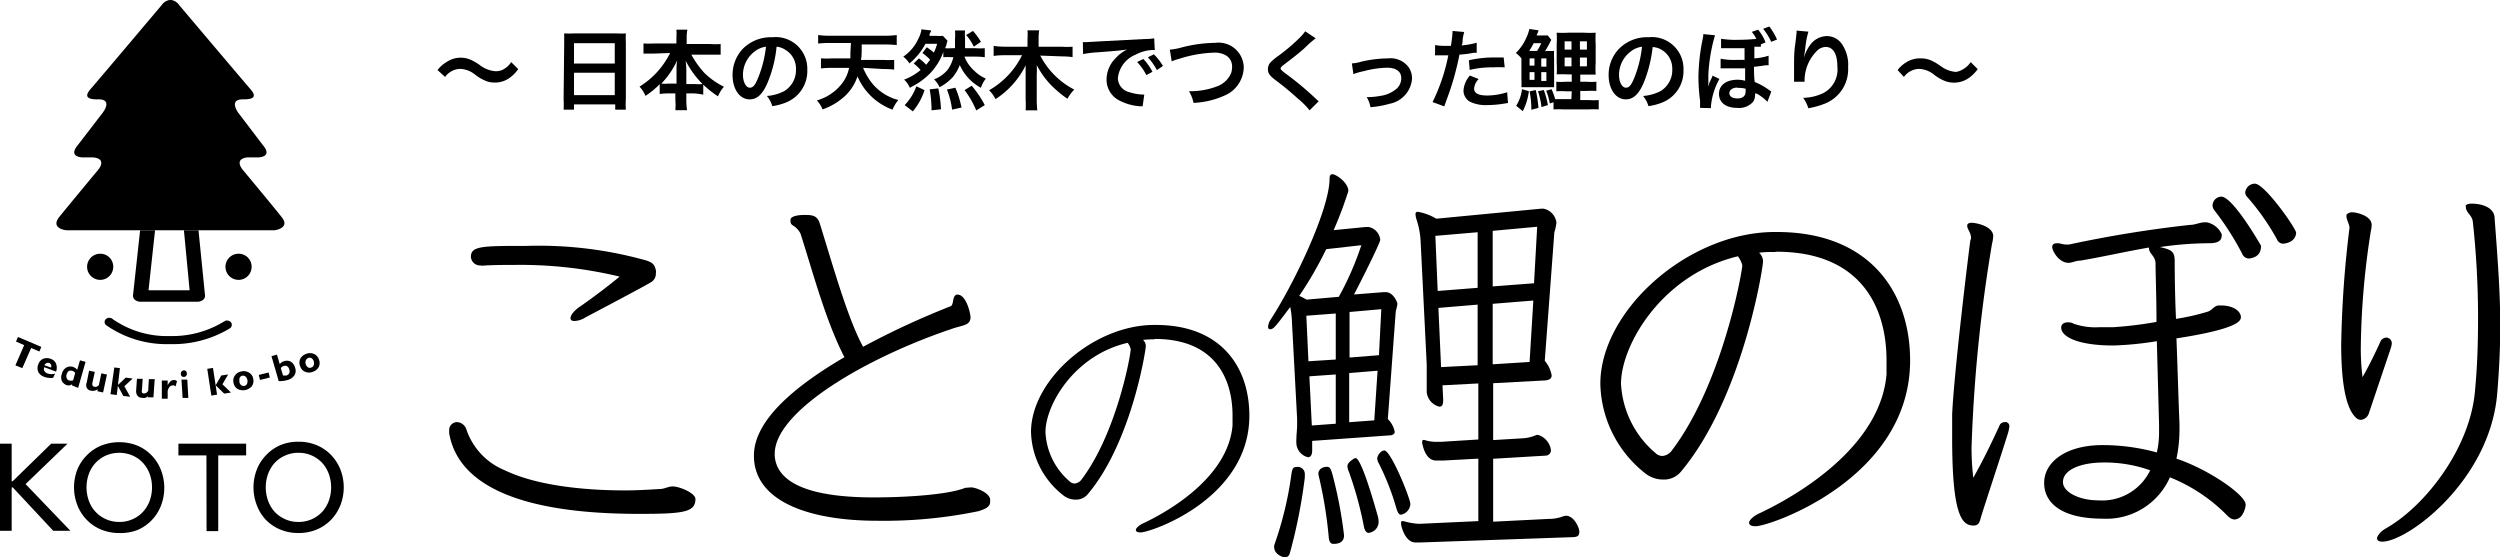
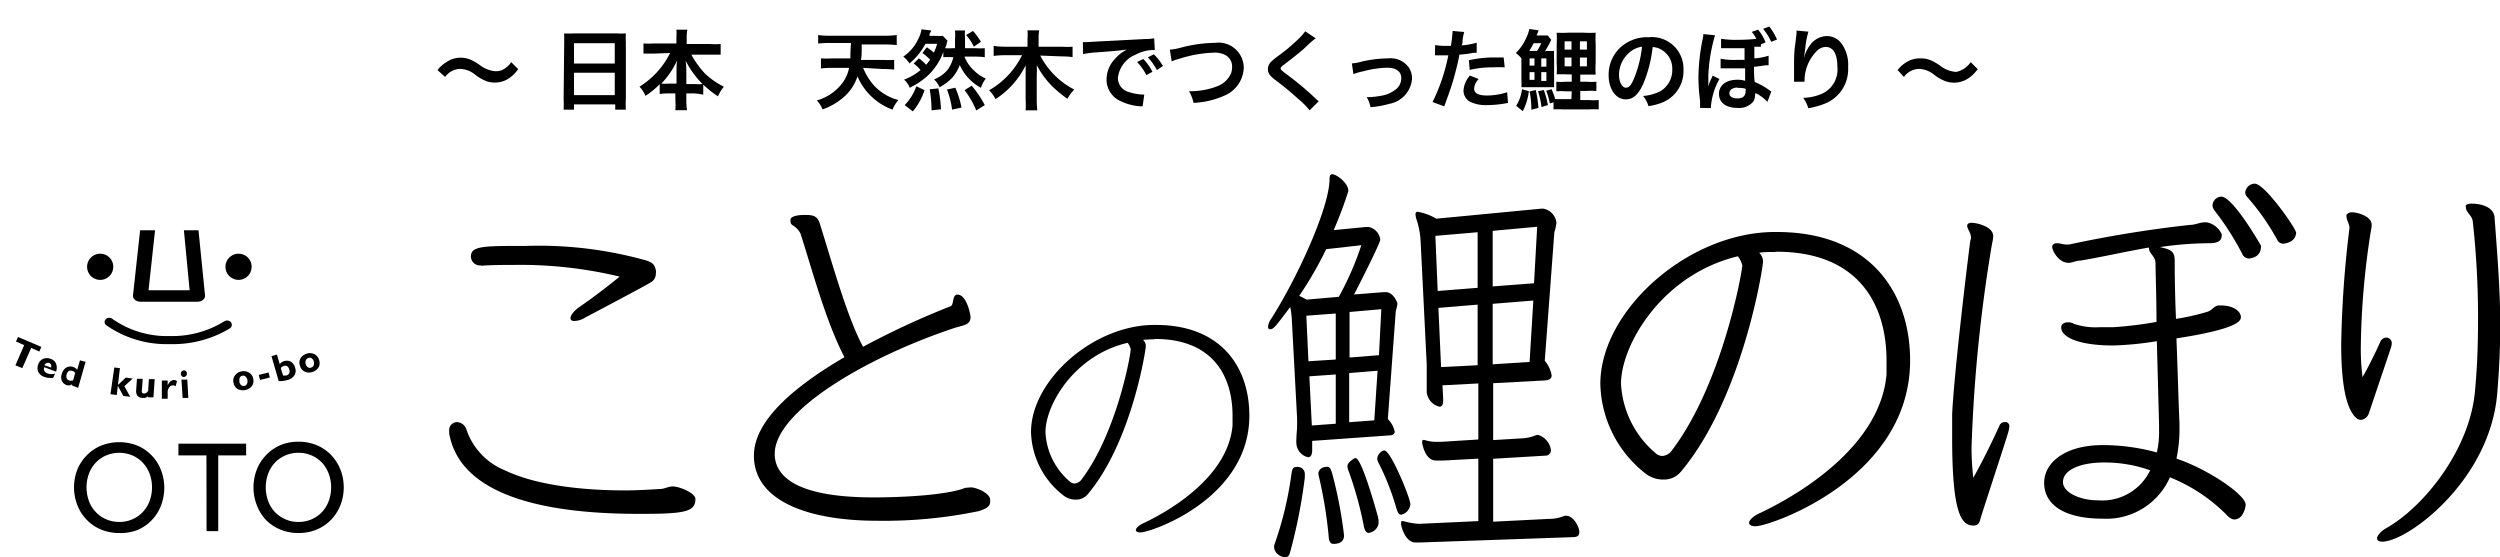
<svg xmlns="http://www.w3.org/2000/svg" viewBox="0 0 214.11 47.71">
  <g id="レイヤー_2" data-name="レイヤー 2">
    <g id="レイヤー_1-2" data-name="レイヤー 1">
-       <path d="M0,38H1v3.22h.08L4.38,38h1.4L2.19,41.46l3.84,4H4.56L1.09,41.74H1v3.72H0Z" />
      <path d="M10.21,45.65a4,4,0,0,1-1.56-.3,3.62,3.62,0,0,1-1.22-.83,3.73,3.73,0,0,1-.8-1.24,4.23,4.23,0,0,1,0-3.08A3.73,3.73,0,0,1,7.43,39a3.62,3.62,0,0,1,1.22-.83,4.23,4.23,0,0,1,3.13,0,3.71,3.71,0,0,1,2,2.07,4.23,4.23,0,0,1,0,3.08,3.71,3.71,0,0,1-2,2.07A4,4,0,0,1,10.21,45.65Zm0-.95a2.7,2.7,0,0,0,1.16-.24,2.67,2.67,0,0,0,.88-.63,2.89,2.89,0,0,0,.57-.94,3.41,3.41,0,0,0,0-2.3,2.89,2.89,0,0,0-.57-.94,2.67,2.67,0,0,0-.88-.63,2.9,2.9,0,0,0-2.31,0,2.67,2.67,0,0,0-.88.63,2.73,2.73,0,0,0-.57.94,3.41,3.41,0,0,0,0,2.3,2.73,2.73,0,0,0,.57.94,2.74,2.74,0,0,0,2,.87Z" />
      <path d="M17.68,39h-2.4V38h5.8V39H18.69v6.49h-1Z" />
      <path d="M25.56,45.65a3.94,3.94,0,0,1-1.56-.3,3.66,3.66,0,0,1-1.23-.83A3.71,3.71,0,0,1,22,43.28a4.23,4.23,0,0,1,0-3.08A3.71,3.71,0,0,1,22.77,39,3.66,3.66,0,0,1,24,38.13a3.94,3.94,0,0,1,1.56-.3,4,4,0,0,1,1.57.3,3.72,3.72,0,0,1,1.22.83,3.89,3.89,0,0,1,.8,1.24,4.23,4.23,0,0,1,0,3.08,3.89,3.89,0,0,1-.8,1.24,3.72,3.72,0,0,1-1.22.83A4,4,0,0,1,25.56,45.65Zm0-.95a2.74,2.74,0,0,0,1.16-.24,2.78,2.78,0,0,0,.88-.63,2.86,2.86,0,0,0,.56-.94,3.41,3.41,0,0,0,0-2.3,2.86,2.86,0,0,0-.56-.94,2.78,2.78,0,0,0-.88-.63,2.74,2.74,0,0,0-1.16-.24,2.66,2.66,0,0,0-1.15.24,2.71,2.71,0,0,0-.89.63,2.86,2.86,0,0,0-.56.94,3.41,3.41,0,0,0,0,2.3,2.86,2.86,0,0,0,.56.94,2.71,2.71,0,0,0,.89.63A2.66,2.66,0,0,0,25.56,44.7Z" />
      <path d="M1.32,31.29l.75-1.73-.7-.31.17-.39,2,.85-.17.4-.7-.31-.76,1.73Z" />
      <path d="M4.55,32.36a1.16,1.16,0,0,1-.37,0,1.23,1.23,0,0,1-.37-.08.89.89,0,0,1-.53-.42.83.83,0,0,1,0-.66.8.8,0,0,1,.41-.47.88.88,0,0,1,.64,0,.73.73,0,0,1,.47.42.94.94,0,0,1,0,.68v0l-1-.38h0a.33.33,0,0,0,0,.32.48.48,0,0,0,.29.22.94.94,0,0,0,.3.05,1,1,0,0,0,.33-.05ZM3.8,31.28l.57.2a.36.36,0,0,0,0-.25A.29.29,0,0,0,4,31.09.42.42,0,0,0,3.8,31.28Z" />
      <path d="M6.19,32.9A1.05,1.05,0,0,1,6,33a1.05,1.05,0,0,1-.24,0,.73.73,0,0,1-.46-.37.82.82,0,0,1,0-.62.88.88,0,0,1,.36-.52.73.73,0,0,1,.58-.07,1,1,0,0,1,.21.1.61.61,0,0,1,.16.16l.24-.82.48.13-.64,2.23L6.15,33Zm.07-.32.18-.64a.57.57,0,0,0-.11-.11.27.27,0,0,0-.12-.06.41.41,0,0,0-.31,0,.49.49,0,0,0-.19.28.46.46,0,0,0,0,.33A.32.32,0,0,0,6,32.6l.14,0Z" />
-       <path d="M8.35,33.34a.54.54,0,0,1-.27.12.76.76,0,0,1-.3,0,.51.51,0,0,1-.35-.24.61.61,0,0,1,0-.47l.2-1,.49.1-.2.91a.52.52,0,0,0,0,.25.22.22,0,0,0,.15.11.34.34,0,0,0,.2,0,.55.55,0,0,0,.2-.15l.21-1,.48.11-.33,1.53-.48-.1Z" />
      <path d="M9.46,33.76l.33-2.29.48.06L10,33.83Zm1.1.15L10.07,33l.7-.66.59.08-.71.66.5.9Z" />
      <path d="M12.7,33.91a.63.63,0,0,1-.25.16.68.68,0,0,1-.29,0,.5.5,0,0,1-.39-.18.69.69,0,0,1-.11-.45l.07-1,.49,0-.06.92a.45.45,0,0,0,0,.25.2.2,0,0,0,.16.09.49.49,0,0,0,.2-.05.59.59,0,0,0,.17-.18l.06-1,.5,0-.11,1.56-.49,0Z" />
      <path d="M13.86,34.15V32.59h.5V33a1.1,1.1,0,0,1,.24-.34.43.43,0,0,1,.25-.11l.15,0,.16.09-.12.45a.41.41,0,0,0-.14-.08.31.31,0,0,0-.13,0,.33.33,0,0,0-.25.13.83.83,0,0,0-.16.34v.67Z" />
      <path d="M15.49,32a.28.28,0,0,1,.07-.19.31.31,0,0,1,.18-.09.25.25,0,0,1,.19.07A.23.23,0,0,1,16,32a.21.21,0,0,1-.06.19.23.23,0,0,1-.19.09.27.27,0,0,1-.19-.06A.31.31,0,0,1,15.49,32Zm.15,2.08-.1-1.57.5,0,.09,1.57Z" />
-       <path d="M18.1,33.88l-.35-2.29.49-.08.35,2.29Zm1.1-.17L18.47,33l.48-.84.59-.09-.49.84.73.71Z" />
      <path d="M20,32.78a.74.74,0,0,1,.12-.62.84.84,0,0,1,.56-.35.87.87,0,0,1,.66.11.75.75,0,0,1,.35.53.79.79,0,0,1-.12.62,1,1,0,0,1-1.23.24A.76.76,0,0,1,20,32.78Zm.49-.1a.54.54,0,0,0,.16.3.34.34,0,0,0,.28.07.3.3,0,0,0,.22-.17.56.56,0,0,0-.12-.63.31.31,0,0,0-.28-.07.32.32,0,0,0-.22.17A.51.51,0,0,0,20.52,32.68Z" />
      <path d="M22.27,32.54l-.11-.43L23,31.9l.11.43Z" />
      <path d="M23.87,32.64l-.62-2.14.47-.13.24.82a.64.64,0,0,1,.39-.26.69.69,0,0,1,.58.06.88.88,0,0,1,.35.52.74.74,0,0,1-.07.64,1,1,0,0,1-.6.4,1.86,1.86,0,0,1-.34.07A2.55,2.55,0,0,1,23.87,32.64Zm.37-.48.15,0,.14,0a.39.39,0,0,0,.24-.19.41.41,0,0,0,0-.33.42.42,0,0,0-.19-.28.31.31,0,0,0-.3,0,.31.31,0,0,0-.13.06.52.52,0,0,0-.1.11Z" />
      <path d="M25.71,31.37a.77.77,0,0,1,0-.63.88.88,0,0,1,.51-.43.84.84,0,0,1,.66,0,.77.77,0,0,1,.43.47.8.8,0,0,1,0,.63.88.88,0,0,1-.51.43.86.86,0,0,1-.67,0A.73.73,0,0,1,25.71,31.37Zm.48-.17a.47.47,0,0,0,.2.27.3.3,0,0,0,.28,0,.29.29,0,0,0,.2-.2.54.54,0,0,0,0-.33.48.48,0,0,0-.2-.27.33.33,0,0,0-.29,0,.34.34,0,0,0-.19.2A.45.45,0,0,0,26.19,31.2Z" />
      <path d="M9.7,22.84a1.12,1.12,0,1,1-1.12-1.11A1.11,1.11,0,0,1,9.7,22.84Z" />
      <path d="M21.55,22.84a1.12,1.12,0,1,1-1.12-1.11A1.11,1.11,0,0,1,21.55,22.84Z" />
      <path d="M14.53,29.47a9,9,0,0,1-5.45-1.63.34.34,0,0,1,0-.52.43.43,0,0,1,.56,0,8.13,8.13,0,0,0,4.93,1.46,8.44,8.44,0,0,0,4.64-1.26.44.44,0,0,1,.57.08.36.36,0,0,1-.09.52A9.41,9.41,0,0,1,14.53,29.47Z" />
      <path d="M12,19.72l-.61,5.59a.45.45,0,0,0,.17.37.73.73,0,0,0,.46.16h4.91a.73.73,0,0,0,.46-.16.43.43,0,0,0,.17-.37L17,19.72m-.76,5.14H12.72l.56-5.14h2.47Z" />
-       <path d="M17,19.72h6.52s1.38-.17.6-1.13c-.57-.73-3.33-4.05-3.33-4.05s-.81-.92.4-1.06h.91s1.32,0,.4-1.07L20.4,9.65s-.85-1.16.41-1.14,1-.47.6-.92S15.34.43,15.34.43A1,1,0,0,0,14.67,0h-.14a1,1,0,0,0-.67.42S8.13,7.21,7.79,7.59s-.71.95.61.92.4,1.14.4,1.14L6.68,12.41c-.91,1.07.4,1.07.4,1.07H8c1.22.14.41,1.06.41,1.06s-2.76,3.32-3.34,4.05c-.78,1,.61,1.13.61,1.13H12m1.27,0h2.47" />
      <path d="M57.62,41.66c.56,0,1.94.56,1.94,1.08,0,1.12-1,1.27-4.77,1.27-5.59,0-15.24-.67-16.32-6.9,0-.07,0-.14,0-.22a.68.68,0,0,1,.67-.74.89.89,0,0,1,.79.59,5.77,5.77,0,0,0,3.31,3.54C46.11,41.66,50.36,42,53.52,42c1.2,0,2.24-.08,3-.12.38,0,.71-.22,1.09-.22ZM41.19,22.73a.78.78,0,0,1-.86-.74c0-.93,1-.93,4.77-.93a34,34,0,0,1,10.29,1.26c.52.19.67.34.78.82a.68.68,0,0,1,0,.26.84.84,0,0,1-.45.79c-.41.26-4,2.16-5.59,3a1.83,1.83,0,0,1-.93.3c-.23,0-.34-.07-.34-.26s.23-.56.75-.93c1.19-.82,2.46-1.79,3.46-2.61a36.42,36.42,0,0,0-9.13-1c-.89,0-1.78,0-2.72.07Z" />
      <path d="M83.16,41.74c.37,0,1.52.41,1.64,1,0,.07,0,.15,0,.22,0,.41-.3.6-1,.82a39.88,39.88,0,0,1-8.65.82c-5.77,0-10.43-1.6-10.58-5.4v-.19c0-3.13,3.8-6.11,7.75-8.42-1.6-3.09-2.72-7.34-3.76-10.58a1.7,1.7,0,0,0-.6-.67c-.26-.15-.26-.26-.26-.52s.52-.41,1.16-.41,1.11,0,1.34.7c1,3.17,2.38,8.17,3.72,10.59a68.75,68.75,0,0,1,7.49-3.47c.3-.11.12-.89.53-1H82c.78,0,1.12,1.68,1.12,1.94a.71.71,0,0,1-.12.41c-.22.3-.78.34-1.41.56-7.45,2.5-15.24,7.08-15.24,10.73v.15c.11,1.71,1.71,3.58,8.49,3.58,2.42,0,6.26-.19,7.83-.82Z" />
      <path d="M98.83,29.06a9,9,0,0,0-.94.05.68.68,0,0,1,.24.55c0,.32-1.21,8.17-4.94,12.63a1.31,1.31,0,0,1-1.08.5A1.68,1.68,0,0,1,91,42.37,7.09,7.09,0,0,1,88.3,37c0-4.39,5.23-9.09,10.43-9.17H99c5.59,0,8,3.62,8,7.77,0,7.12-8.43,10-9.32,10-.26,0-.4-.08-.4-.21s.21-.39.69-.6c2.94-1.4,7.25-4.31,7.59-8.36,0-.28,0-.55,0-.84,0-3.33-1.65-6.56-6.64-6.56Zm-9.29,8a5.91,5.91,0,0,0,2.07,4.17.62.62,0,0,0,.45.18.84.84,0,0,0,.58-.36c2.91-3.86,4.15-10.32,4.2-11.14a1.55,1.55,0,0,0-.26-.55C92,30.42,89.54,34.68,89.54,37Z" />
      <path d="M112.38,37.76l0,.7v.12c0,.35-.12.58-.35.58a1.29,1.29,0,0,1-1-1.13,2.82,2.82,0,0,1,0-.46c0-.4.06-.71.06-1.18v-.54l-.44-8.23a7.66,7.66,0,0,0-.15-1.33c-1.26,1.68-1.43,1.91-1.72,1.91-.12,0-.18-.08-.18-.23a1.4,1.4,0,0,1,.27-.67c2.1-3.27,5-9.44,5-12,0-.27.09-.38.23-.38.35,0,1.38.74,1.38,1.44a33.81,33.81,0,0,1-1.26,3.35l2.75-.27h.24a1.24,1.24,0,0,1,1,1.09c0,.28-1.84,3.94-2.25,4.69l2.54-.2h.18c.64,0,1,.86,1,1a3.76,3.76,0,0,1-.14.62l-.68,9.25a2.11,2.11,0,0,1,.59,1.09c0,.19-.18.31-.47.31Zm-2.26,10c-.11,0-1-.2-1-.94a.72.72,0,0,1,.06-.27,30,30,0,0,0,1.43-6c.06-.35.12-.55.38-.55a.63.63,0,0,1,.27,0,.6.6,0,0,1,.49.63c0,.08,0,.19,0,.27a45.33,45.33,0,0,1-1.25,6.36C110.42,47.55,110.33,47.71,110.12,47.71Zm3.46-26.42a31.2,31.2,0,0,1-2.31,4c.2.08.41.2.64.32l2.75-.24A25.38,25.38,0,0,0,116.59,21Zm.82,5.51-2.52.19.18,3.9,2.34-.15Zm0,5.22-2.26.16.21,4.21,2.05-.15ZM113,41a3,3,0,0,1-.09-.43c0-.24.18-.59.77-.59.23,0,.32.24.43.63a37.42,37.42,0,0,1,1,5.23c0,.43-.23.74-.91.74-.23,0-.38-.16-.41-.67A37.36,37.36,0,0,0,113,41Zm2.55-.55a1.22,1.22,0,0,1-.15-.51c0-.19.12-.35.38-.54s.24-.16.33-.16.52.08,1.9,5a2.45,2.45,0,0,1,.06.43.93.93,0,0,1-.44.82,1.22,1.22,0,0,1-.41.15c-.15,0-.35-.11-.44-.7A30.79,30.79,0,0,0,115.54,40.45Zm2.43-8.7-2.43.2,0,4.21L117.7,36Zm.32-5.27-2.72.24,0,3.9,2.52-.2ZM120,44.08c-.18,0-.29-.16-.41-.55a21.61,21.61,0,0,0-1.49-3.82,1,1,0,0,1-.15-.43c0-.27.32-.7.61-.7.56,0,2.23,4.1,2.23,4.6A1,1,0,0,1,120,44.08Zm1.64,2.38h-.41c-.82,0-1.17-1.17-1.23-1.52a.56.56,0,0,1,0-.2c0-.07,0-.11.12-.11h.08a5.93,5.93,0,0,0,1.26.23h.15l5-.23V39.28l-2.95.16c-.27,0-.47,0-.68,0-.79,0-1.08-1-1.17-1.45a.42.42,0,0,1,0-.19q0-.12.09-.12s.06,0,.09,0a3.25,3.25,0,0,0,1.08.16h.35l3.19-.2V32.84l-3.07.16.06,1.17v.12c0,.35-.09.54-.32.54a1.43,1.43,0,0,1-1.09-1.25v-.23c0-.35,0-.66,0-1s0-.71,0-1.14l-.52-10.49a6.93,6.93,0,0,0-.35-1.91,1.71,1.71,0,0,1-.09-.47.18.18,0,0,1,.2-.2,4.68,4.68,0,0,1,1.58.59l9-.86h.17a1.38,1.38,0,0,1,1.12,1.21,5,5,0,0,1-.18.82l-.82,11a2.6,2.6,0,0,1,.59,1.25c0,.28-.21.39-.53.43l-4.48.24v4.87l2.49-.15a3.42,3.42,0,0,0,1.2-.28.43.43,0,0,1,.2,0,1.59,1.59,0,0,1,1.06,1.29.46.46,0,0,1-.41.47l-4.54.27v5.39l4.77-.24a3.35,3.35,0,0,0,1.14-.19,1.21,1.21,0,0,1,.33-.08c.67,0,1.14,1,1.14,1.37s-.18.43-.47.46Zm4.91-26.57-3.62.31.2,4.72,3.42-.27Zm0,6.2-3.36.28.23,5.07,3.13-.16Zm5.1-6.67-3.81.35v4.76l3.54-.27Zm-.33,6.32-3.48.28V31.2L131,31Z" />
      <path d="M152,21.58c-.49,0-.93,0-1.34.07a1,1,0,0,1,.33.78c0,.45-1.71,11.59-7,17.93a1.87,1.87,0,0,1-1.53.71,2.48,2.48,0,0,1-1.64-.6,10,10,0,0,1-3.76-7.6c0-6.23,7.41-12.9,14.79-13h.33c7.94,0,11.41,5.15,11.41,11,0,10.1-12,14.2-13.23,14.2-.37,0-.56-.11-.56-.3s.3-.56,1-.86c4.17-2,10.28-6.11,10.77-11.85,0-.4,0-.78,0-1.19,0-4.73-2.34-9.31-9.42-9.31ZM138.83,32.87a8.34,8.34,0,0,0,2.94,5.92.86.86,0,0,0,.63.26,1.13,1.13,0,0,0,.82-.52c4.14-5.48,5.89-14.64,6-15.8a2.14,2.14,0,0,0-.38-.78C142.33,23.51,138.83,29.55,138.83,32.87Z" />
      <path d="M168.81,20.42c0-.52-.33-.78-.33-1.08v-.07c.07-.15.18-.19.37-.19.41,0,1.86.3,1.86,1.16a4.07,4.07,0,0,1-.11.67,129.6,129.6,0,0,0-1.75,17.44,22.26,22.26,0,0,0,.15,2.57c1.12-2,1.94-3.81,2.23-4.44a.48.48,0,0,1,.45-.33c.08,0,.11,0,.15,0a.36.36,0,0,1,.26.38A3.5,3.5,0,0,1,172,37c-.34,1.16-2.28,7-2.39,7.46s-.33.55-.59.55c-1,0-1.83-.89-1.83-7.52,0-1,0-1.75,0-2,.18-3.87,1.49-14.49,1.56-14.9Zm17.85,16.29a12.05,12.05,0,0,1-.26,2.57c2.68.89,5.93,3.09,5.93,3.95a1.93,1.93,0,0,1-.27.82.84.84,0,0,1-.67.44c-.22,0-.44-.11-.74-.44a14.35,14.35,0,0,0-4.81-3.17,5.94,5.94,0,0,1-5.77,3.54c-3.39,0-5-1.27-5-3.06s1.86-3.24,5-3.24a17.47,17.47,0,0,1,4.65.63,7.58,7.58,0,0,0,.19-1.86v-.56l-.19-7.11a28.24,28.24,0,0,1-3.69.37c-3.16,0-4.5-.78-4.5-1.53a.5.5,0,0,1,.07-.26.65.65,0,0,1,.52-.19.82.82,0,0,1,.49.12,5.69,5.69,0,0,0,2.23.29c.38,0,.75,0,1.19,0a32.9,32.9,0,0,0,3.66-.45c0-2.16-.08-4.1-.08-5,0-.63-.56-.85-.56-1.3V21.2c-2,.34-3.91.79-5.88,1.12-.38,0-.71.19-1,.19-.89,0-1.41-1.08-1.41-1.34s.18-.34.44-.34.45.11.75.11l.26,0a102.16,102.16,0,0,1,10.36-1.68c.45,0,.82-.22,1.27-.22H189a1.8,1.8,0,0,1,1.27,1,.4.4,0,0,1,0,.19c0,.41-.41.6-1,.6a29.91,29.91,0,0,0-4.29.33c1.05.23,1.27.41,1.27,1.23,0,.37,0,2.42.11,4.92a19.91,19.91,0,0,0,2.76-.63c.41-.19.52-.49.89-.52h.19c1.16,0,1.72.55,1.72,1,0,.3-.19,1-5.52,1.82.11,2.84.19,5.82.26,7.27Zm-6.48,2.9c-1.94,0-3.5.6-3.5,1.68,0,.86,1.41,1.56,3,1.56a4.56,4.56,0,0,0,4.47-2.57A11.54,11.54,0,0,0,180.18,39.61Zm12.44-17.47a.63.63,0,0,1-.59-.41A24.24,24.24,0,0,0,189.64,18a.71.71,0,0,1-.15-.41.78.78,0,0,1,.75-.75c1,0,3.39,4.18,3.39,4.18a.43.43,0,0,1,0,.22.89.89,0,0,1-.41.71A1.51,1.51,0,0,1,192.62,22.14Zm2.95-1.27a.58.58,0,0,1-.56-.37,20.15,20.15,0,0,0-2.54-3.62.59.59,0,0,1-.18-.41.84.84,0,0,1,.82-.74c.85,0,3.54,3.84,3.54,4.21a.89.89,0,0,1-.41.71A1.65,1.65,0,0,1,195.57,20.87Z" />
      <path d="M202.89,35.36a.81.81,0,0,1-.7.6.64.64,0,0,1-.45-.22c-.93-.9-1.23-3.39-1.23-6.23a92.31,92.31,0,0,1,.71-10v0c0-.3-.26-.67-.26-1,0,0,0-.07,0-.11s.23-.22.45-.22c.49,0,1.71.33,1.71,1.08a2.58,2.58,0,0,1-.07.52,67.61,67.61,0,0,0-.86,9.84,18.59,18.59,0,0,0,.15,2.68c.67-1.19,1.23-2.38,1.53-3.05a.59.59,0,0,1,.52-.34.48.48,0,0,1,.45.52,1.62,1.62,0,0,1-.08.38Zm8.28-17.7c0-.14.22-.22.48-.22,1,0,2,.37,2,1.27.29,3.84.48,6.41.48,9.16,0,1.76-.07,3.58-.26,5.85-.63,7.46-7.68,12.67-9.84,12.67-.3,0-.45-.11-.45-.29s.27-.56.71-.82c3.36-1.87,7.27-6.86,7.68-11.82.19-2,.26-4,.26-6.18a75.38,75.38,0,0,0-.45-8.31c-.07-.56-.59-.75-.59-1.23Z" />
      <path d="M37.47,6a2.61,2.61,0,0,1,.75-.67,2.15,2.15,0,0,1,2.2-.16,4.38,4.38,0,0,1,.68.41,2.51,2.51,0,0,0,1.33.52A1.49,1.49,0,0,0,43,6a1.92,1.92,0,0,0,.78-.68l.6.6a3.09,3.09,0,0,1-.71.73,2.13,2.13,0,0,1-1.3.42,2.07,2.07,0,0,1-.66-.1,3.86,3.86,0,0,1-1-.56,2.14,2.14,0,0,0-1.29-.51,1.64,1.64,0,0,0-1.3.69Z" />
      <path d="M48.32,3.67c0-.3,0-.56,0-.81a6.57,6.57,0,0,0,.83,0h3.64a6,6,0,0,0,.81,0,7,7,0,0,0,0,.77V8.48a7.78,7.78,0,0,0,0,.91h-.91V8.94H49.16v.45h-.89a7.9,7.9,0,0,0,0-.91Zm.84,1.77h3.49V3.7H49.16Zm0,2.71h3.49V6.23H49.16Z" />
      <path d="M56,4.59c-.33,0-.58,0-.89,0V3.72a6.11,6.11,0,0,0,.89,0h1.93V3.24a4.81,4.81,0,0,0,0-.7h.94a3.47,3.47,0,0,0-.06.69v.54h2a6,6,0,0,0,.91,0v.91c-.33,0-.56,0-.91,0H59.21a7.91,7.91,0,0,0,1.13,1.58A6.62,6.62,0,0,0,62,7.43a3,3,0,0,0-.51.82,8.55,8.55,0,0,1-1.26-1v.86A5.32,5.32,0,0,0,59.45,8h-.67v.51a6.22,6.22,0,0,0,.06.93h-1a6.43,6.43,0,0,0,0-.93V8h-.59a5.32,5.32,0,0,0-.75.05V7.21a7,7,0,0,1-1.22,1,2.55,2.55,0,0,0-.51-.79,7.06,7.06,0,0,0,2.62-2.88ZM57.94,6c0-.23,0-.53.06-.84a7.17,7.17,0,0,1-1.36,2,5.14,5.14,0,0,0,.67,0h.63ZM59.51,7.2a5.07,5.07,0,0,0,.66,0,8.07,8.07,0,0,1-1.45-2,6.88,6.88,0,0,1,.06.84V7.2Z" />
-       <path d="M65.73,7.1c-.43,1-.91,1.41-1.52,1.41-.86,0-1.47-.87-1.47-2.08a3.25,3.25,0,0,1,.82-2.19,3.37,3.37,0,0,1,2.58-1.05,2.71,2.71,0,0,1,3,2.79,2.9,2.9,0,0,1-1.83,2.8,4.92,4.92,0,0,1-1.17.31,2.42,2.42,0,0,0-.46-.87,3.81,3.81,0,0,0,1.49-.42,2.1,2.1,0,0,0,1-1.87,1.86,1.86,0,0,0-.92-1.67A1.59,1.59,0,0,0,66.51,4,10.67,10.67,0,0,1,65.73,7.1Zm-1.1-2.69a2.51,2.51,0,0,0-1,2c0,.61.26,1.1.59,1.1s.5-.32.77-1A9.75,9.75,0,0,0,65.6,4,2,2,0,0,0,64.63,4.41Z" />
      <path d="M73.92,5.81a5.32,5.32,0,0,0,.92,1.5,4.39,4.39,0,0,0,1.38,1,3.5,3.5,0,0,0,.72.25,3.22,3.22,0,0,0-.5.83,5.2,5.2,0,0,1-3-2.85,4.06,4.06,0,0,1-1.08,1.69,5.57,5.57,0,0,1-1.91,1.14,2.55,2.55,0,0,0-.49-.77A4.14,4.14,0,0,0,72,7.29a3.21,3.21,0,0,0,.72-1.48H71.31a9.41,9.41,0,0,0-1,.05V5a8.06,8.06,0,0,0,.94,0h1.58c0-.5,0-.5.05-1.32H71.07a8.64,8.64,0,0,0-1,.05V3a6.51,6.51,0,0,0,1,.06H75.8a7,7,0,0,0,1-.06v.86a9.05,9.05,0,0,0-1-.05h-2c0,.8,0,.93-.06,1.32h1.84a9.15,9.15,0,0,0,1,0v.83a9.45,9.45,0,0,0-1-.05Z" />
      <path d="M78.7,5a3.55,3.55,0,0,1,.62.55c.14-.17.2-.25.34-.44A5,5,0,0,0,79,4.54l.37-.49a4.06,4.06,0,0,1,.61.46,4.81,4.81,0,0,0,.28-.76h-1a5.46,5.46,0,0,1-1.37,1.68,2.46,2.46,0,0,0-.53-.58,3.66,3.66,0,0,0,1.3-1.55,2.43,2.43,0,0,0,.26-.79l.82.1c0,.07,0,.09-.06.16l-.07.16,0,.14h.6a2.76,2.76,0,0,0,.54,0l.4.42a1.68,1.68,0,0,0-.08.28c0,.08-.06.19-.13.36a5.54,5.54,0,0,0,.61,0h.24c0-.3,0-.47,0-.77a4.69,4.69,0,0,0,0-.75h.86a3.49,3.49,0,0,0,0,.66c0,.25,0,.49,0,.86h.9a5.91,5.91,0,0,0,.79,0V4.9a5.94,5.94,0,0,0-.79-.05H82.6a3.17,3.17,0,0,0,.83,1.2,3.22,3.22,0,0,0,1,.68,2.54,2.54,0,0,0-.42.79A4.12,4.12,0,0,1,82.2,5.57a3.75,3.75,0,0,1-.62,1.06,4.26,4.26,0,0,1-1.11.84A2.24,2.24,0,0,0,80,6.8,2.89,2.89,0,0,0,81.14,6a3,3,0,0,0,.51-1.1h-.13a5,5,0,0,0-.73,0V4.45a5.17,5.17,0,0,1-1.2,1.9,6.44,6.44,0,0,1-.89.72c-.2.13-.36.22-.78.45a1.9,1.9,0,0,0-.49-.7A4.83,4.83,0,0,0,78.84,6a3.1,3.1,0,0,0-.59-.56ZM77.48,9a4.43,4.43,0,0,0,1-1.61l.7.33a5.35,5.35,0,0,1-1,1.82Zm2.3.45a10.19,10.19,0,0,0-.16-1.8l.74-.08a10.86,10.86,0,0,1,.23,1.79Zm1.76-.06a7,7,0,0,0-.44-1.72l.72-.16a8.62,8.62,0,0,1,.53,1.7Zm2.07.07a7.65,7.65,0,0,0-1-1.74l.61-.38A9,9,0,0,1,84.34,9Zm-.28-6.81a5.92,5.92,0,0,1,.68.93L83.4,4a4,4,0,0,0-.66-1Z" />
      <path d="M89.09,4.76A6.78,6.78,0,0,0,92,7.67a3.67,3.67,0,0,0-.58.79A9.61,9.61,0,0,1,90,7.27a7.34,7.34,0,0,1-1.21-1.7,6.89,6.89,0,0,1,0,.84V8.52a8.28,8.28,0,0,0,.05.93h-1a8.61,8.61,0,0,0,0-.94V6.42c0-.19,0-.52,0-.82a7.3,7.3,0,0,1-2.58,2.89,2.86,2.86,0,0,0-.55-.76,7,7,0,0,0,2.82-3H86a6.17,6.17,0,0,0-.9.06V3.93A6.09,6.09,0,0,0,86,4H88v-.7a4.49,4.49,0,0,0,0-.7h1a4.44,4.44,0,0,0-.05.69V4h2a5.83,5.83,0,0,0,.91,0v.89a6.52,6.52,0,0,0-.91-.06Z" />
      <path d="M92.74,3.61H93l1.24-.07,3.83-.2a4.12,4.12,0,0,0,.78-.06l.05,1h-.16a3.39,3.39,0,0,0-1.48.4,2.44,2.44,0,0,0-1.52,2,1.26,1.26,0,0,0,1,1.22,4.28,4.28,0,0,0,1.12.2H98l-.14,1-.25,0a4.52,4.52,0,0,1-1.76-.5,2,2,0,0,1-1.08-1.81A2.59,2.59,0,0,1,95.53,5a3.22,3.22,0,0,1,1-.76c-.61.09-1.07.13-2.53.24a9.18,9.18,0,0,0-1.24.15Zm5.18,1.44a4.72,4.72,0,0,1,.78,1.1l-.52.28a5.11,5.11,0,0,0-.79-1.12ZM99.08,6a5.19,5.19,0,0,0-.77-1.09l.51-.26a4.78,4.78,0,0,1,.78,1Z" />
      <path d="M100.19,4.25a5.25,5.25,0,0,0,.88-.15,11.79,11.79,0,0,1,3-.43,2.16,2.16,0,0,1,2.45,2.11,2.68,2.68,0,0,1-1.66,2.41,7.2,7.2,0,0,1-2.64.62,3.29,3.29,0,0,0-.39-1,6.38,6.38,0,0,0,2.47-.44,2.1,2.1,0,0,0,1.14-1.11,1.75,1.75,0,0,0,.08-.54,1.09,1.09,0,0,0-.57-1,1.91,1.91,0,0,0-1-.21,10.79,10.79,0,0,0-3,.54,2.85,2.85,0,0,0-.6.21Z" />
      <path d="M112.68,3.28a8.93,8.93,0,0,0-.93.82c-.38.35-.91.77-1.79,1.44-.23.18-.28.24-.28.32s0,.13.67.62a26.31,26.31,0,0,1,2.37,2,2.15,2.15,0,0,0,.22.19l-.78.78a6.72,6.72,0,0,0-1-1,23.71,23.71,0,0,0-1.94-1.6c-.49-.38-.63-.58-.63-.93a.87.87,0,0,1,.25-.61,5.1,5.1,0,0,1,.66-.54,15.63,15.63,0,0,0,1.73-1.46,3.73,3.73,0,0,0,.55-.63Z" />
      <path d="M115.78,5.43a3.37,3.37,0,0,0,.78-.14A10.39,10.39,0,0,1,118.88,5a1.93,1.93,0,0,1,1.77.77,1.68,1.68,0,0,1,.28,1A2.37,2.37,0,0,1,119,8.89a8,8,0,0,1-1.63.29,2.42,2.42,0,0,0-.32-.86h.11a6.36,6.36,0,0,0,1.07-.11,2.67,2.67,0,0,0,1.25-.51,1.21,1.21,0,0,0,.53-1c0-.58-.43-.9-1.23-.9a8.47,8.47,0,0,0-2,.3,4.9,4.9,0,0,0-.87.25Z" />
      <path d="M122.91,3.86a5.47,5.47,0,0,0,1,.07h.35a10.69,10.69,0,0,0,.14-1.15.72.72,0,0,0,0-.13l1,.09a4.58,4.58,0,0,0-.14.72c0,.21,0,.25-.08.43a7,7,0,0,0,1.29-.23l0,.86-.24,0a10,10,0,0,1-1.24.16c-.08.47-.27,1.26-.46,1.94s-.35,1.16-.84,2.49l-1-.37a16,16,0,0,0,1.35-4H122.9Zm3.73,2.91a1.27,1.27,0,0,0-.39.83c0,.38.37.58,1.12.58a5.72,5.72,0,0,0,1.71-.28l.07.92-.37.06a8.88,8.88,0,0,1-1.4.12,3.08,3.08,0,0,1-1.51-.3,1.1,1.1,0,0,1-.53-.93,2.13,2.13,0,0,1,.55-1.3Zm2.23-1a7.36,7.36,0,0,0-1,0,7.86,7.86,0,0,0-2,.22l-.07-.83a9.83,9.83,0,0,1,2.24-.24h.74Z" />
      <path d="M130.94,7.81a5.16,5.16,0,0,1-.52,1.71l-.57-.46a3.38,3.38,0,0,0,.5-1.42Zm1.59-3.45a4.34,4.34,0,0,0,.57,0,6.57,6.57,0,0,0,0,.72V6.76c0,.43,0,.53,0,.71H130.3a5,5,0,0,0,0-.66V5a2.36,2.36,0,0,0-.48-.46,4.05,4.05,0,0,0,.87-1.24,3.54,3.54,0,0,0,.29-.82l.8.12a.67.67,0,0,0-.06.15l-.12.29h.57l.39,0,.3.38a1.61,1.61,0,0,0-.12.23c-.15.29-.32.58-.42.74Zm-.89,0A4.06,4.06,0,0,0,132,3.7h-.65a7.44,7.44,0,0,1-.38.66ZM131,5.62h.42V5H131Zm0,1.22h.42V6.18H131Zm.53.87a10.77,10.77,0,0,1,.23,1.53l-.61.16A7.53,7.53,0,0,0,131,7.83Zm.69,0A7.92,7.92,0,0,1,132.57,9l-.55.17a7.11,7.11,0,0,0-.3-1.36Zm-.22-2h.44V5H132Zm0,1.22h.44V6.18H132Zm2.61.89h-.49a6.09,6.09,0,0,0-.83,0V7a5.23,5.23,0,0,0,.82,0h.5V6.37h-.39a8.59,8.59,0,0,0-.9,0,6.86,6.86,0,0,0,0-.93V3.8a8.41,8.41,0,0,0,0-1,9.08,9.08,0,0,0,1,0h1.34a8.24,8.24,0,0,0,1,0,8,8,0,0,0,0,1V5.39a7.27,7.27,0,0,0,0,1c-.22,0-.39,0-.82,0h-.5V7h.54a5.7,5.7,0,0,0,.84,0v.79a6.54,6.54,0,0,0-.84,0h-.54v.78h.73a6,6,0,0,0,.85,0v.8a6.42,6.42,0,0,0-.85,0h-2.2a6.3,6.3,0,0,0-.82,0V8.76l-.32.1a5.12,5.12,0,0,0-.31-1.09l.46-.13a5.23,5.23,0,0,1,.31.85l.67,0h.72ZM134,3.54v.71h.59V3.54Zm0,1.39v.75h.59V4.93Zm1.31-.68h.6V3.54h-.6Zm0,1.43h.6V4.93h-.6Z" />
      <path d="M140.77,7.1c-.43,1-.91,1.41-1.53,1.41-.85,0-1.47-.87-1.47-2.08a3.21,3.21,0,0,1,.83-2.19,3.36,3.36,0,0,1,2.58-1.05,2.71,2.71,0,0,1,3,2.79,2.89,2.89,0,0,1-1.82,2.8,4.88,4.88,0,0,1-1.18.31,2.42,2.42,0,0,0-.46-.87,3.92,3.92,0,0,0,1.5-.42,2.1,2.1,0,0,0,1-1.87,1.86,1.86,0,0,0-.92-1.67,1.62,1.62,0,0,0-.76-.23A11.37,11.37,0,0,1,140.77,7.1Zm-1.11-2.69a2.51,2.51,0,0,0-1,2c0,.61.26,1.1.59,1.1s.51-.32.78-1A10.16,10.16,0,0,0,140.63,4,2,2,0,0,0,139.66,4.41Z" />
      <path d="M145.6,9.24a1.27,1.27,0,0,0,0-.2l0-.07,0-.35a16,16,0,0,1-.14-2,17,17,0,0,1,.35-3.21,2.38,2.38,0,0,0,.07-.49l1,.1a14.46,14.46,0,0,0-.57,3.38c0,.22,0,.44,0,.66v.43h0a.56.56,0,0,1,0-.08l.06-.2c0-.09.18-.44.21-.5l.07-.16a.16.16,0,0,0,0-.08l.61.29a5.85,5.85,0,0,0-.73,2.35,1.06,1.06,0,0,0,0,.15ZM150.81,4h-.18l-.38,0c0,.2,0,.3,0,.55V5a5.24,5.24,0,0,0,1.22-.23l0,.82-.25,0c-.44.07-.76.11-1,.13,0,.4,0,.85.06,1.3a5.84,5.84,0,0,1,1.22.68l.2.14-.33.88a3.94,3.94,0,0,0-.91-.7L150.31,8a.76.76,0,0,1,0,.16,1.08,1.08,0,0,1-.15.54,1.6,1.6,0,0,1-1.37.54c-1,0-1.57-.47-1.57-1.21s.64-1.2,1.57-1.2a2.25,2.25,0,0,1,.67.09.49.49,0,0,1,0-.14c0-.11,0-.23,0-.93l-.8,0-1,0h-.3l0-.82a6,6,0,0,0,1.3.1h.75V4.13l-.76,0c-.3,0-.42,0-1,0h-.25l0-.81a7.49,7.49,0,0,0,1.4.09,15.85,15.85,0,0,0,1.62-.08,3,3,0,0,0-.39-.6l.54-.19a3.94,3.94,0,0,1,.64,1.09l-.4.17Zm-2,3.5c-.41,0-.7.2-.7.48s.26.45.69.45.7-.19.7-.6a1.21,1.21,0,0,0,0-.23A2.27,2.27,0,0,0,148.8,7.53Zm2.88-3.92A4.78,4.78,0,0,0,151,2.47l.53-.2a5.09,5.09,0,0,1,.66,1.12Z" />
      <path d="M154.88,2.71a7.24,7.24,0,0,0-.27,1.45c-.05.32-.08.57-.1.75h0a.58.58,0,0,0,.05-.16,3.12,3.12,0,0,1,.47-.9,1.8,1.8,0,0,1,1.43-.76,1.57,1.57,0,0,1,1.28.67,3.13,3.13,0,0,1,.54,2,3.16,3.16,0,0,1-1.93,3.09,6.76,6.76,0,0,1-1.48.42,2.84,2.84,0,0,0-.44-.89A4.25,4.25,0,0,0,156.1,8a2.27,2.27,0,0,0,1.26-2.29c0-1.09-.36-1.69-1-1.69a1.11,1.11,0,0,0-.81.4,3.59,3.59,0,0,0-1,2.43V7l-.9,0a.46.46,0,0,0,0-.1V6.73c0-.22,0-.77,0-.92,0-.61,0-1.45.1-2l.11-.93a1.38,1.38,0,0,0,0-.26Z" />
      <path d="M162.52,6a2.61,2.61,0,0,1,.75-.67A2.17,2.17,0,0,1,164.5,5a2.13,2.13,0,0,1,1,.23,4.38,4.38,0,0,1,.68.41,2.51,2.51,0,0,0,1.33.52A1.59,1.59,0,0,0,168,6a2.05,2.05,0,0,0,.78-.68l.6.6a3.3,3.3,0,0,1-.72.73,2.22,2.22,0,0,1-2,.32,3.71,3.71,0,0,1-1-.56,2.18,2.18,0,0,0-1.3-.51,1.65,1.65,0,0,0-1.3.69Z" />
    </g>
  </g>
</svg>